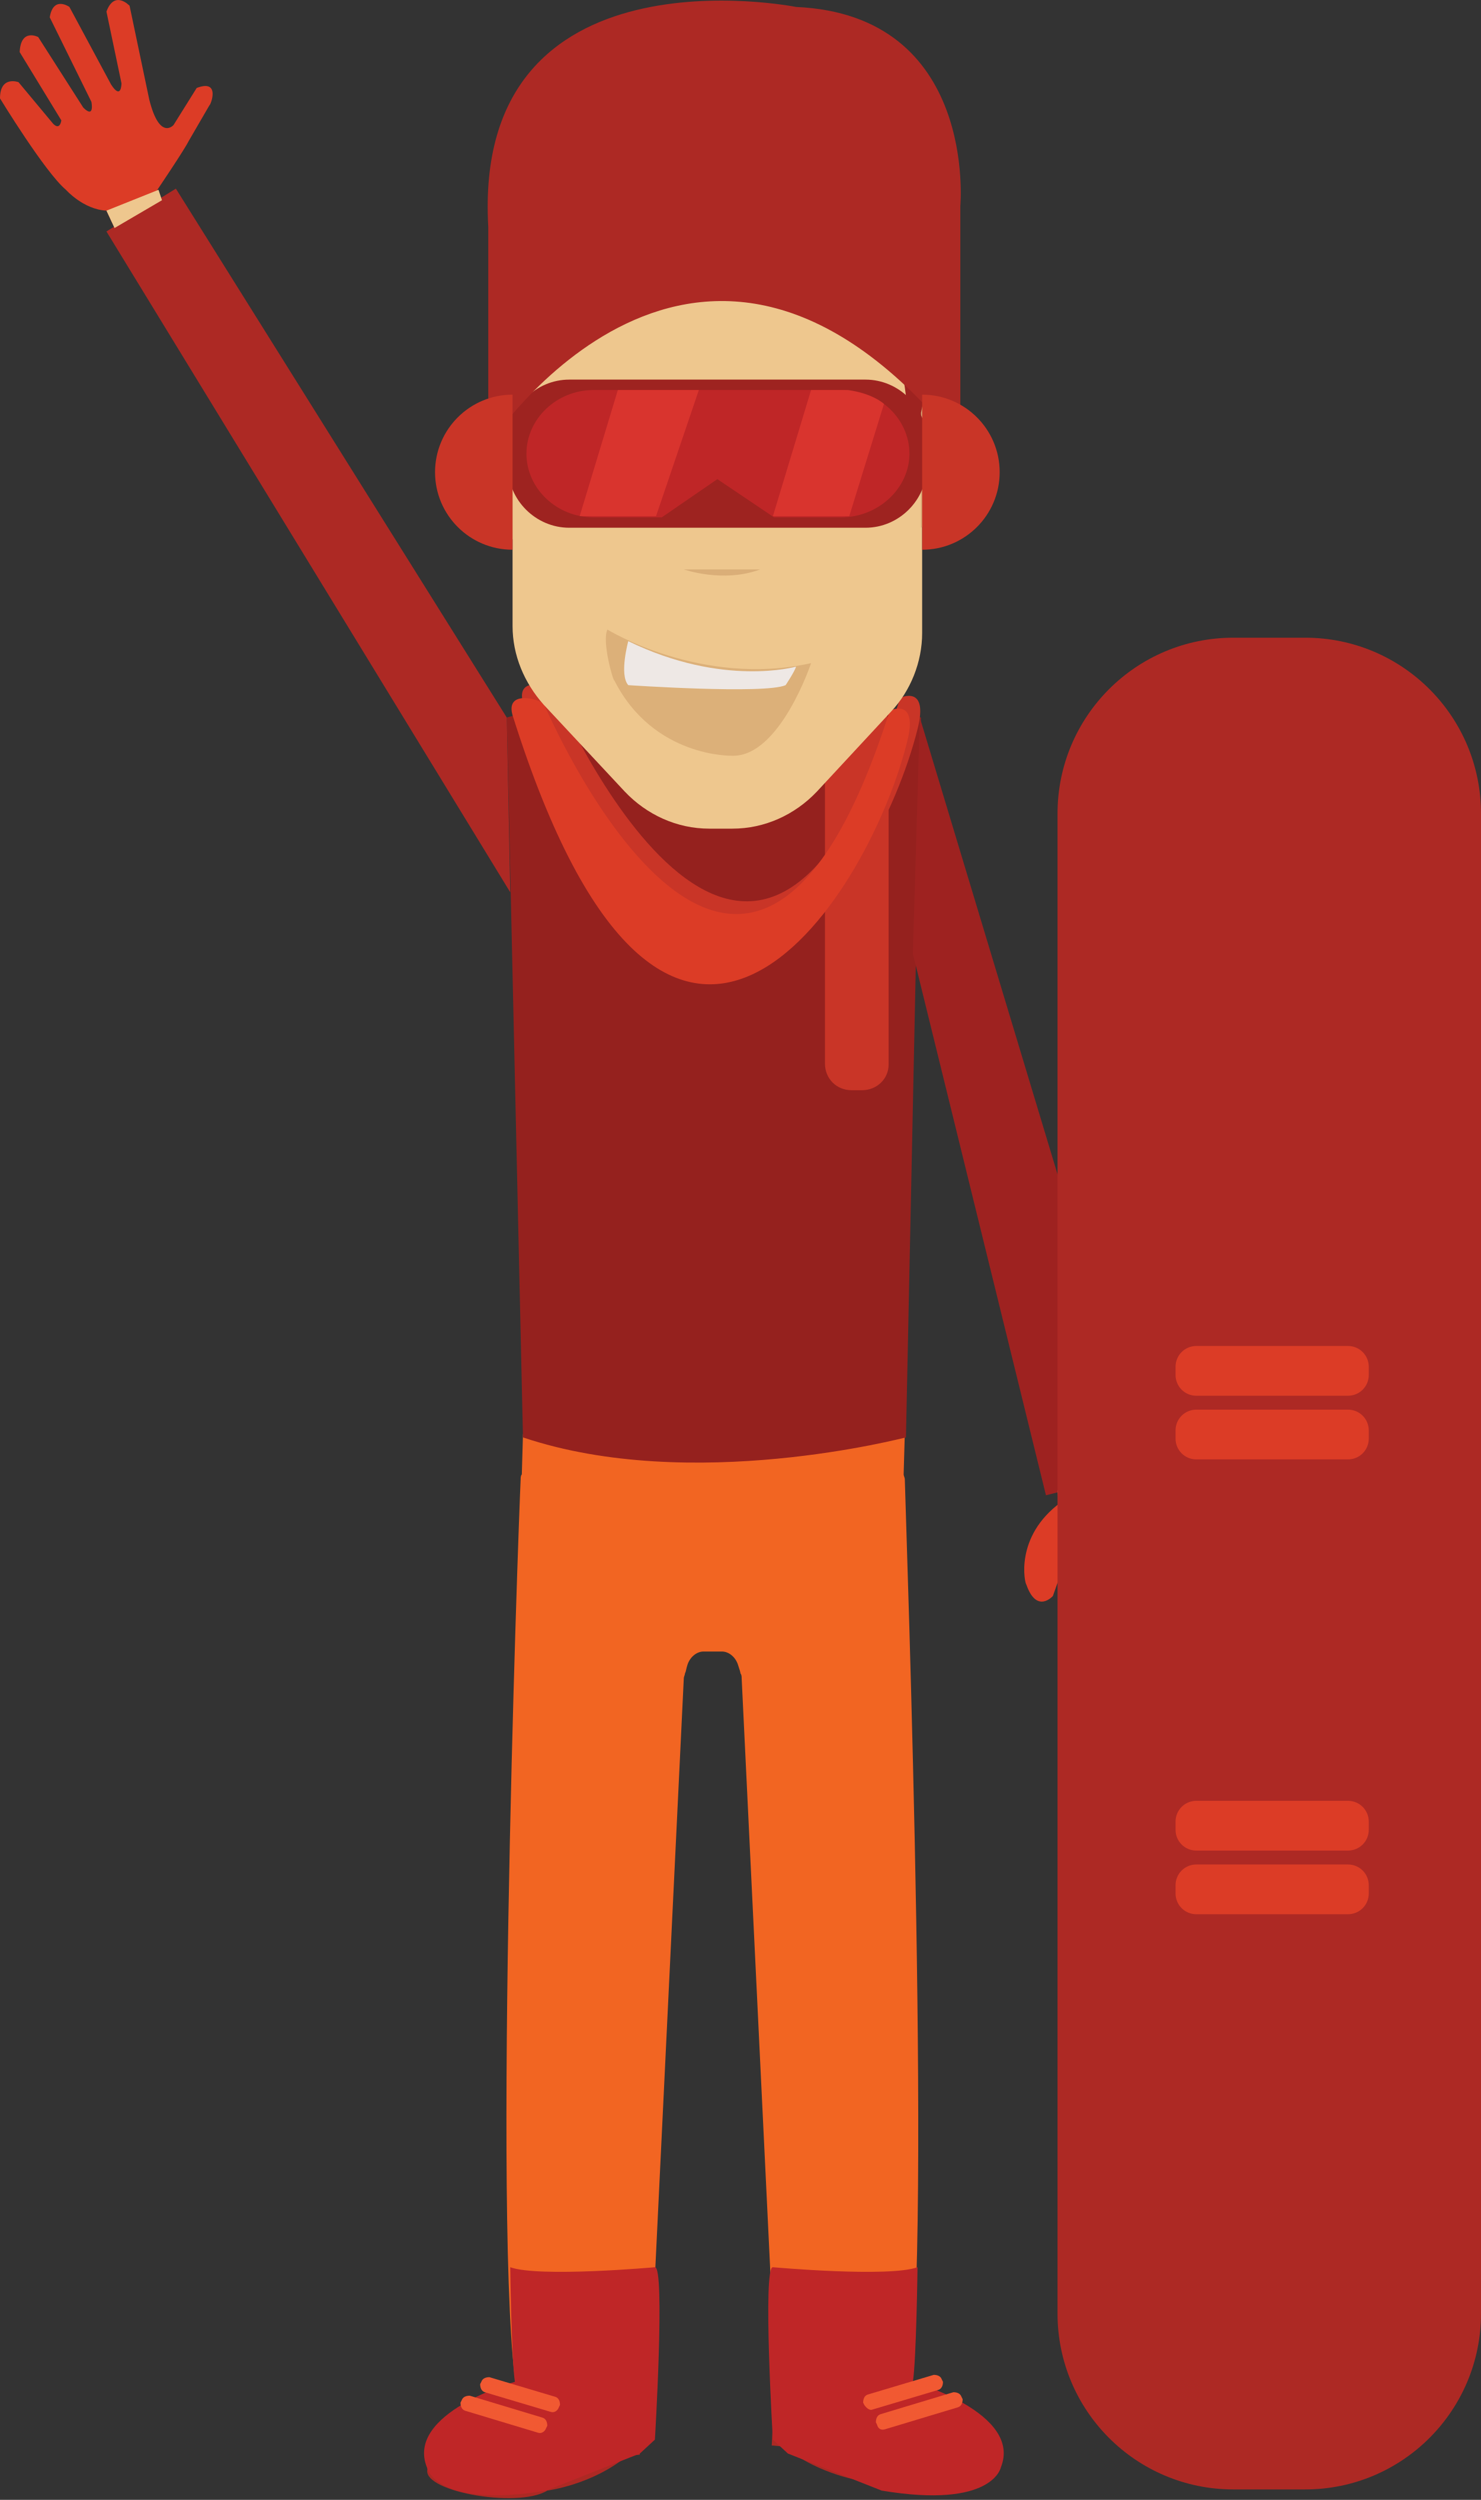
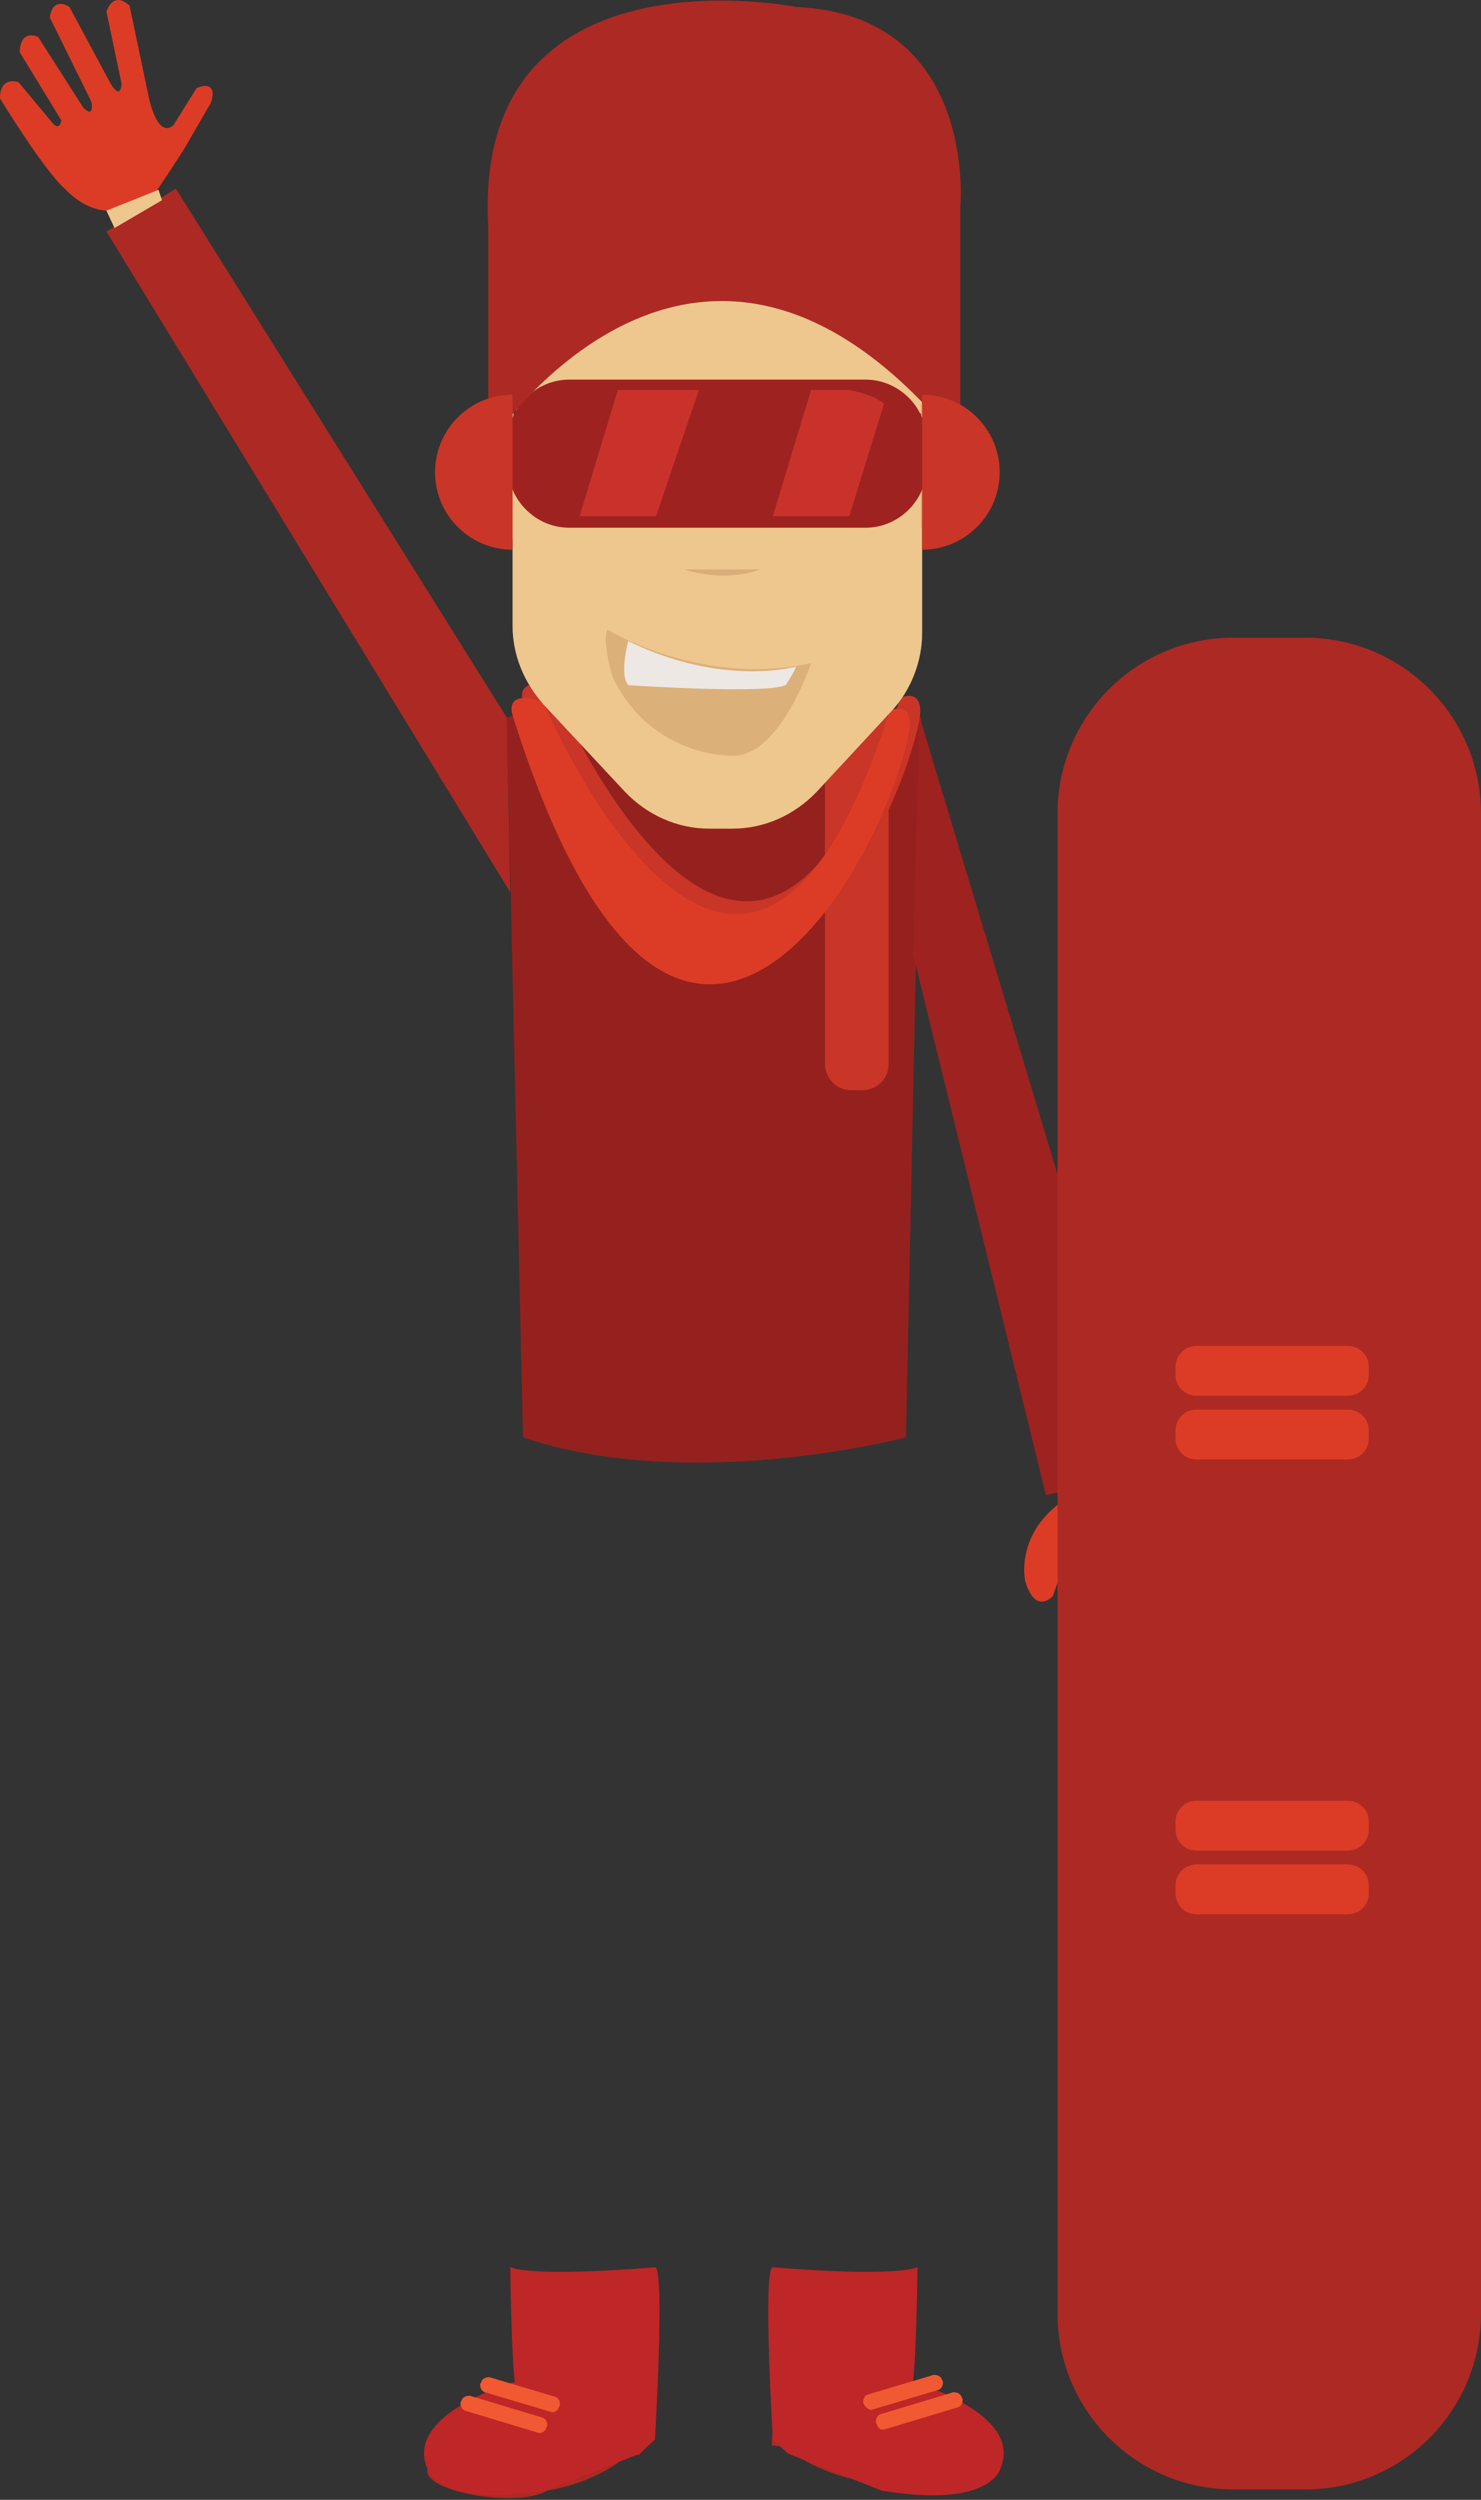
<svg xmlns="http://www.w3.org/2000/svg" version="1.1" id="Layer_1" x="0px" y="0px" width="128px" height="216px" viewBox="0 0 128 216" style="enable-background:new 0 0 128 216;" xml:space="preserve">
  <rect x="0" y="0" width="128" height="216" fill="#333333" stroke="none" />
  <style type="text/css">
	.st0{fill:#F26522;}
	.st1{fill:#AD2924;}
	.st2{fill:#BF2627;}
	.st3{fill:#95211E;}
	.st4{fill:#C93527;}
	.st5{fill:#E15D39;}
	.st6{fill:#9E2220;}
	.st7{fill:#E7BE86;}
	.st8{fill:#DC3C26;}
	.st9{fill:#EEC78E;}
	.st10{fill:#D6A975;}
	.st11{fill:#DCB079;}
	.st12{fill:#EEE8E5;}
	.st13{fill:#FFFFFF;}
	.st14{fill:#F15A29;}
	.st15{fill:#DAAE78;}
	.st16{fill:#9E2320;}
	.st17{fill:#F15932;}
	.st18{opacity:0.53;fill:#EF4136;}
</style>
  <g>
-     <path class="st0" d="M78.1,127.4c0,0.1,0.1,0.3,0.1,0.4c0.1,4.1,2.5,70.5,0.1,80c0,0.2-0.1,0.3-0.1,0.5v0c0,0.9-0.6,1.6-1.3,1.7   c-2.1,0.3-6.1,0.8-8.2,0.8c-0.8,0-1.4-0.7-1.5-1.6L64.1,145c0-0.1,0-0.3-0.1-0.4c0-0.1-0.1-0.4-0.2-0.7c-0.2-0.7-0.8-1.2-1.4-1.2   h-1.6c-0.6,0-1.2,0.5-1.4,1.2c-0.1,0.3-0.1,0.5-0.2,0.7c0,0.1-0.1,0.3-0.1,0.4L56,209.2c0,0.9-0.7,1.6-1.5,1.6   c-2.2,0-6.2-0.5-8.2-0.8c-0.7-0.1-1.3-0.8-1.3-1.7v0c0-0.2,0-0.3-0.1-0.5c-2.5-9.5-0.1-75.9,0.1-80c0-0.1,0-0.3,0.1-0.4l0.1-3.5h33   L78.1,127.4z" />
    <path class="st1" d="M66.7,211.3l0.1-2.1h6.4l0,0c2.2-0.1,4.6,0.2,6.6,1.3c0,0,4.2-0.1,5.2,1.9c1,2-7.7,3.6-10.3,2   c0,0-3.9-0.5-6.9-3L66.7,211.3z" />
    <path class="st1" d="M55.3,212.1l-0.1-2.1h-6.4l0,0c-2.2-0.1-4.6,0.2-6.6,1.3c0,0-4.2-0.1-5.2,1.9c-1,2,7.7,3.6,10.3,2   c0,0,3.9-0.5,6.9-3L55.3,212.1z" />
    <path class="st1" d="M49.5,202.2" />
    <path class="st2" d="M56.6,195.9c0,0-10,0.9-12.5,0c0,0,0.1,7.9,0.4,9.9c0,0-9.5,2.7-7.6,7.4c0,0,0.7,3.6,10.3,2l8.1-3.2l1.3-1.2   C56.6,210.9,57.5,195.8,56.6,195.9z" />
    <path class="st2" d="M66.8,195.9c0,0,10,0.9,12.5,0c0,0-0.1,7.9-0.4,9.9c0,0,9.5,2.7,7.6,7.4c0,0-0.7,3.6-10.3,2l-8.1-3.2l-1.3-1.2   C66.8,210.9,65.9,195.8,66.8,195.9z" />
    <path class="st3" d="M45.2,124.2L43.8,62l7.1-2h21.6l7.1,2l-1.3,62.2C78.2,124.2,59.8,129.1,45.2,124.2z" />
    <path class="st4" d="M74.5,94.2h-0.9c-1.3,0-2.3-1-2.3-2.3V62.6c0-1.3,1-2.3,2.3-2.3h0.9c1.3,0,2.3,1,2.3,2.3V92   C76.8,93.2,75.8,94.2,74.5,94.2z" />
    <path class="st5" d="M61.7,132.9" />
    <polygon class="st1" points="9.2,20 15.2,16.3 43.8,62 44.1,77.1  " />
    <polyline class="st6" points="79.5,62 78.9,82.4 90.4,129.2 99.1,127  " />
    <polygon class="st7" points="91.4,128.8 91.7,132.1 96.4,130.4 95.2,127.9  " />
    <path class="st8" d="M17,7.6l-2,3.2c0,0-1.2,1.4-2.1-2.2l-1.7-8.1c0,0-1.3-1.4-2,0.5l1.3,6.2c0,0,0,1.5-0.9,0.1L6,0.6   c0,0-1.4-1-1.7,0.9l3.6,7.3c0,0,0.3,1.5-0.7,0.5L3.3,3.2c0,0-1.5-0.8-1.6,1.3l3.6,5.9c0,0-0.1,0.9-0.7,0.3L1.6,7.1   c0,0-1.6-0.6-1.6,1.4c0,0,3.9,6.4,5.7,7.9c0,0,1.5,1.7,3.5,1.8l0.7,1.5l4-2.5l-0.3-0.8l0,0c0,0,2.3-3.4,2.7-4.2l1.8-3.1   C18.2,9.1,19.1,6.8,17,7.6z" />
    <path class="st8" d="M91.7,129.8c0,0,4.8-2.1,6.7,0.2l4.1,5.3c0,0,0.6,4.5-2.5,1.4c0,0,0.5,5.8-2.9,1.2c0,0,1.2,6.1-2.4,1.6   c0,0-0.8-1.1-0.7,0.5c0,0-0.5,3.1-2.1-0.2l-0.3-3.6l-0.6,1.7c0,0-1.4,1.6-2.3-1C88.6,136.9,87.6,132.8,91.7,129.8z" />
    <polygon class="st9" points="9.2,18.2 13.7,16.4 14,17.3 9.9,19.7  " />
    <path class="st4" d="M47.9,59.7c0,0,17.2,40.5,29.9,0.6c0,0,2.5-1.2,1.5,2.7c-3.5,14-20.7,40.3-34.1-2.3   C44.6,58.5,47.2,59.1,47.9,59.7z" />
    <path class="st8" d="M47,60.8c0,0,17.2,40.5,29.9,0.6c0,0,2.5-1.2,1.5,2.7c-3.5,14-20.7,40.3-34.1-2.3C43.7,59.7,46.3,60.3,47,60.8   z" />
    <g>
      <path class="st10" d="M44.4,34.9c0,0-7.9,2.5,0,11.8V34.9z" />
      <path class="st9" d="M68.8,23.1l-17-0.3c-5.3,0.7-7.5,11.8-7.5,16.3v15c0,2.5,1,4.9,2.7,6.8l7,7.5c1.9,2,4.5,3.2,7.3,3.2h2    c2.8,0,5.4-1.2,7.3-3.2l6.4-6.9c1.7-1.8,2.7-4.3,2.7-6.8V34.9C79.6,28.3,75.2,21.3,68.8,23.1z" />
      <path class="st10" d="M79.6,34.9c0,0,7.7,4,0,10.7V34.9z" />
      <path class="st11" d="M52.5,54.4c0,0,8.1,5,17.6,2.9c0,0-2.7,8.1-6.8,8c0,0-6.8,0.2-10.2-6.5C53,58.9,52,55.4,52.5,54.4z" />
      <path class="st12" d="M54.3,55.4c0,0-0.8,2.9,0,3.8c0,0,11.8,0.8,13.6,0c0,0,0.8-1.2,0.9-1.6C68.8,57.6,62.5,59.4,54.3,55.4z" />
      <circle class="st13" cx="55" cy="40.8" r="3.1" />
      <circle cx="56.6" cy="40.3" r="0.9" />
-       <circle class="st13" cx="69.7" cy="40.8" r="3.1" />
      <circle cx="71.3" cy="40.3" r="0.9" />
      <g>
        <path class="st14" d="M59.1,34.9c-0.9-0.3-1.8-0.4-2.7-0.5c-0.9,0-1.8,0.1-2.6,0.4c-0.2,0-0.4,0.1-0.6,0.2     c-0.2,0.1-0.4,0.2-0.6,0.3L52,35.7c-0.2,0.1-0.3,0.3-0.5,0.4c-0.4,0.2-0.7,0.6-1,0.9c-0.3,0.3-0.6,0.7-0.9,1     c0.2-0.4,0.4-0.8,0.7-1.3c0.3-0.4,0.5-0.8,0.9-1.1c0.6-0.7,1.5-1.2,2.4-1.5C55.4,33.5,57.5,33.8,59.1,34.9z" />
      </g>
      <g>
        <path class="st14" d="M65.7,34.9c1.5-1.1,3.6-1.4,5.5-0.8c0.9,0.3,1.8,0.8,2.4,1.5c0.4,0.3,0.6,0.7,0.9,1.1     c0.2,0.4,0.5,0.8,0.7,1.3c-0.3-0.3-0.6-0.7-0.9-1c-0.3-0.3-0.6-0.7-1-0.9c-0.2-0.1-0.4-0.3-0.5-0.4l-0.6-0.3     c-0.2-0.1-0.4-0.2-0.6-0.3c-0.2-0.1-0.4-0.2-0.6-0.2c-0.8-0.3-1.7-0.4-2.6-0.4C67.5,34.5,66.6,34.6,65.7,34.9z" />
      </g>
      <path class="st15" d="M59.1,49.2c0,0,3.4,1.2,6.6,0" />
      <polygon class="st16" points="78.9,36.1 78.9,40.3 79.6,40.3 79.6,35.7   " />
      <polygon class="st16" points="44.4,36.1 44.4,40.3 45.1,40.3 45.1,35.7   " />
-       <path class="st16" d="M45.4,41.4l-2.8-13c0,0-3-11.1,8.9-15.5c0,0,13.1-4.8,15.4-6.8c0,0-1.1,2.2,0,2.7l5.4-2.7L70.3,9    c0,0,3.7-0.5,7.2-3.3c0,0-0.4,3.3-2.6,4.7s3.5-1.6,3.5-1.6s0,2.9-1.7,3.8c0,0,7,0.4,4.4,15.9l-2.7,12.9c0,0,1.6-15.5-6.4-17    c0,0-6.4-2.3-20.3,0C51.7,24.4,44.7,24,45.4,41.4z" />
    </g>
    <path class="st16" d="M74.8,45.6H49.2c-2.9,0-5.3-2.4-5.3-5.3v-2.2c0-2.9,2.4-5.3,5.3-5.3h25.6c2.9,0,5.3,2.4,5.3,5.3v2.2   C80.1,43.2,77.7,45.6,74.8,45.6z" />
-     <path class="st2" d="M72.7,44.7h-5.8L62,41.4l-4.8,3.3h-5.9c-3.2,0-5.8-2.5-5.8-5.5v0c0-3,2.6-5.5,5.8-5.5h21.5   c3.2,0,5.8,2.5,5.8,5.5v0C78.6,42.2,75.9,44.7,72.7,44.7z" />
    <path class="st17" d="M46.5,210.2l-6.3-1.9c-0.3-0.1-0.4-0.4-0.4-0.7l0.1-0.2c0.1-0.3,0.4-0.4,0.7-0.4l6.3,1.9   c0.3,0.1,0.4,0.4,0.4,0.7l-0.1,0.2C47.1,210.1,46.8,210.3,46.5,210.2z" />
    <path class="st17" d="M47.6,208.4l-5.7-1.7c-0.3-0.1-0.4-0.4-0.4-0.7l0.1-0.2c0.1-0.3,0.4-0.4,0.7-0.4l5.7,1.7   c0.3,0.1,0.4,0.4,0.4,0.7l-0.1,0.2C48.2,208.3,47.9,208.5,47.6,208.4z" />
    <path class="st17" d="M76.5,209.9l6.3-1.9c0.3-0.1,0.4-0.4,0.4-0.7l-0.1-0.2c-0.1-0.3-0.4-0.4-0.7-0.4l-6.3,1.9   c-0.3,0.1-0.4,0.4-0.4,0.7l0.1,0.2C75.9,209.9,76.2,210,76.5,209.9z" />
    <path class="st17" d="M75.4,208.2l5.7-1.7c0.3-0.1,0.4-0.4,0.4-0.7l-0.1-0.2c-0.1-0.3-0.4-0.4-0.7-0.4l-5.7,1.7   c-0.3,0.1-0.4,0.4-0.4,0.7l0.1,0.2C74.9,208.1,75.2,208.3,75.4,208.2z" />
    <path class="st1" d="M112.8,215.1h-6.2c-8.4,0-15.2-6.8-15.2-15.2V70.3c0-8.4,6.8-15.2,15.2-15.2h6.2c8.4,0,15.2,6.8,15.2,15.2   l0,129.6C128,208.3,121.2,215.1,112.8,215.1z" />
    <path class="st1" d="M42.2,38.5c0,0,18.2-28.1,40.8,0l0-20.7c0,0,1.5-16.5-14.2-17.2c0,0-28-5.6-26.6,19V38.5z" />
    <path class="st8" d="M116.5,120.6h-13.1c-1,0-1.8-0.8-1.8-1.8v-0.7c0-1,0.8-1.8,1.8-1.8h13.1c1,0,1.8,0.8,1.8,1.8v0.7   C118.3,119.8,117.5,120.6,116.5,120.6z" />
    <path class="st8" d="M116.5,126.1h-13.1c-1,0-1.8-0.8-1.8-1.8v-0.7c0-1,0.8-1.8,1.8-1.8h13.1c1,0,1.8,0.8,1.8,1.8v0.7   C118.3,125.3,117.5,126.1,116.5,126.1z" />
    <path class="st8" d="M116.5,159.9h-13.1c-1,0-1.8-0.8-1.8-1.8v-0.7c0-1,0.8-1.8,1.8-1.8h13.1c1,0,1.8,0.8,1.8,1.8v0.7   C118.3,159.1,117.5,159.9,116.5,159.9z" />
    <path class="st8" d="M116.5,165.4h-13.1c-1,0-1.8-0.8-1.8-1.8v-0.7c0-1,0.8-1.8,1.8-1.8h13.1c1,0,1.8,0.8,1.8,1.8v0.7   C118.3,164.6,117.5,165.4,116.5,165.4z" />
    <path class="st18" d="M70.1,33.7h3.2c0,0,2.1,0.3,3.1,1.2l-3,9.7l-6.6,0L70.1,33.7z" />
-     <path class="st18" d="M53.4,33.7h3.2c0,0,2.6,0,3.8,0l-3.7,10.9l-6.6,0L53.4,33.7z" />
+     <path class="st18" d="M53.4,33.7h3.2c0,0,2.6,0,3.8,0l-3.7,10.9l-6.6,0z" />
    <path class="st4" d="M44.3,47.5c-3.7,0-6.7-3-6.7-6.7c0-3.7,3-6.7,6.7-6.7" />
    <path class="st4" d="M79.7,47.5c3.7,0,6.7-3,6.7-6.7c0-3.7-3-6.7-6.7-6.7" />
  </g>
</svg>